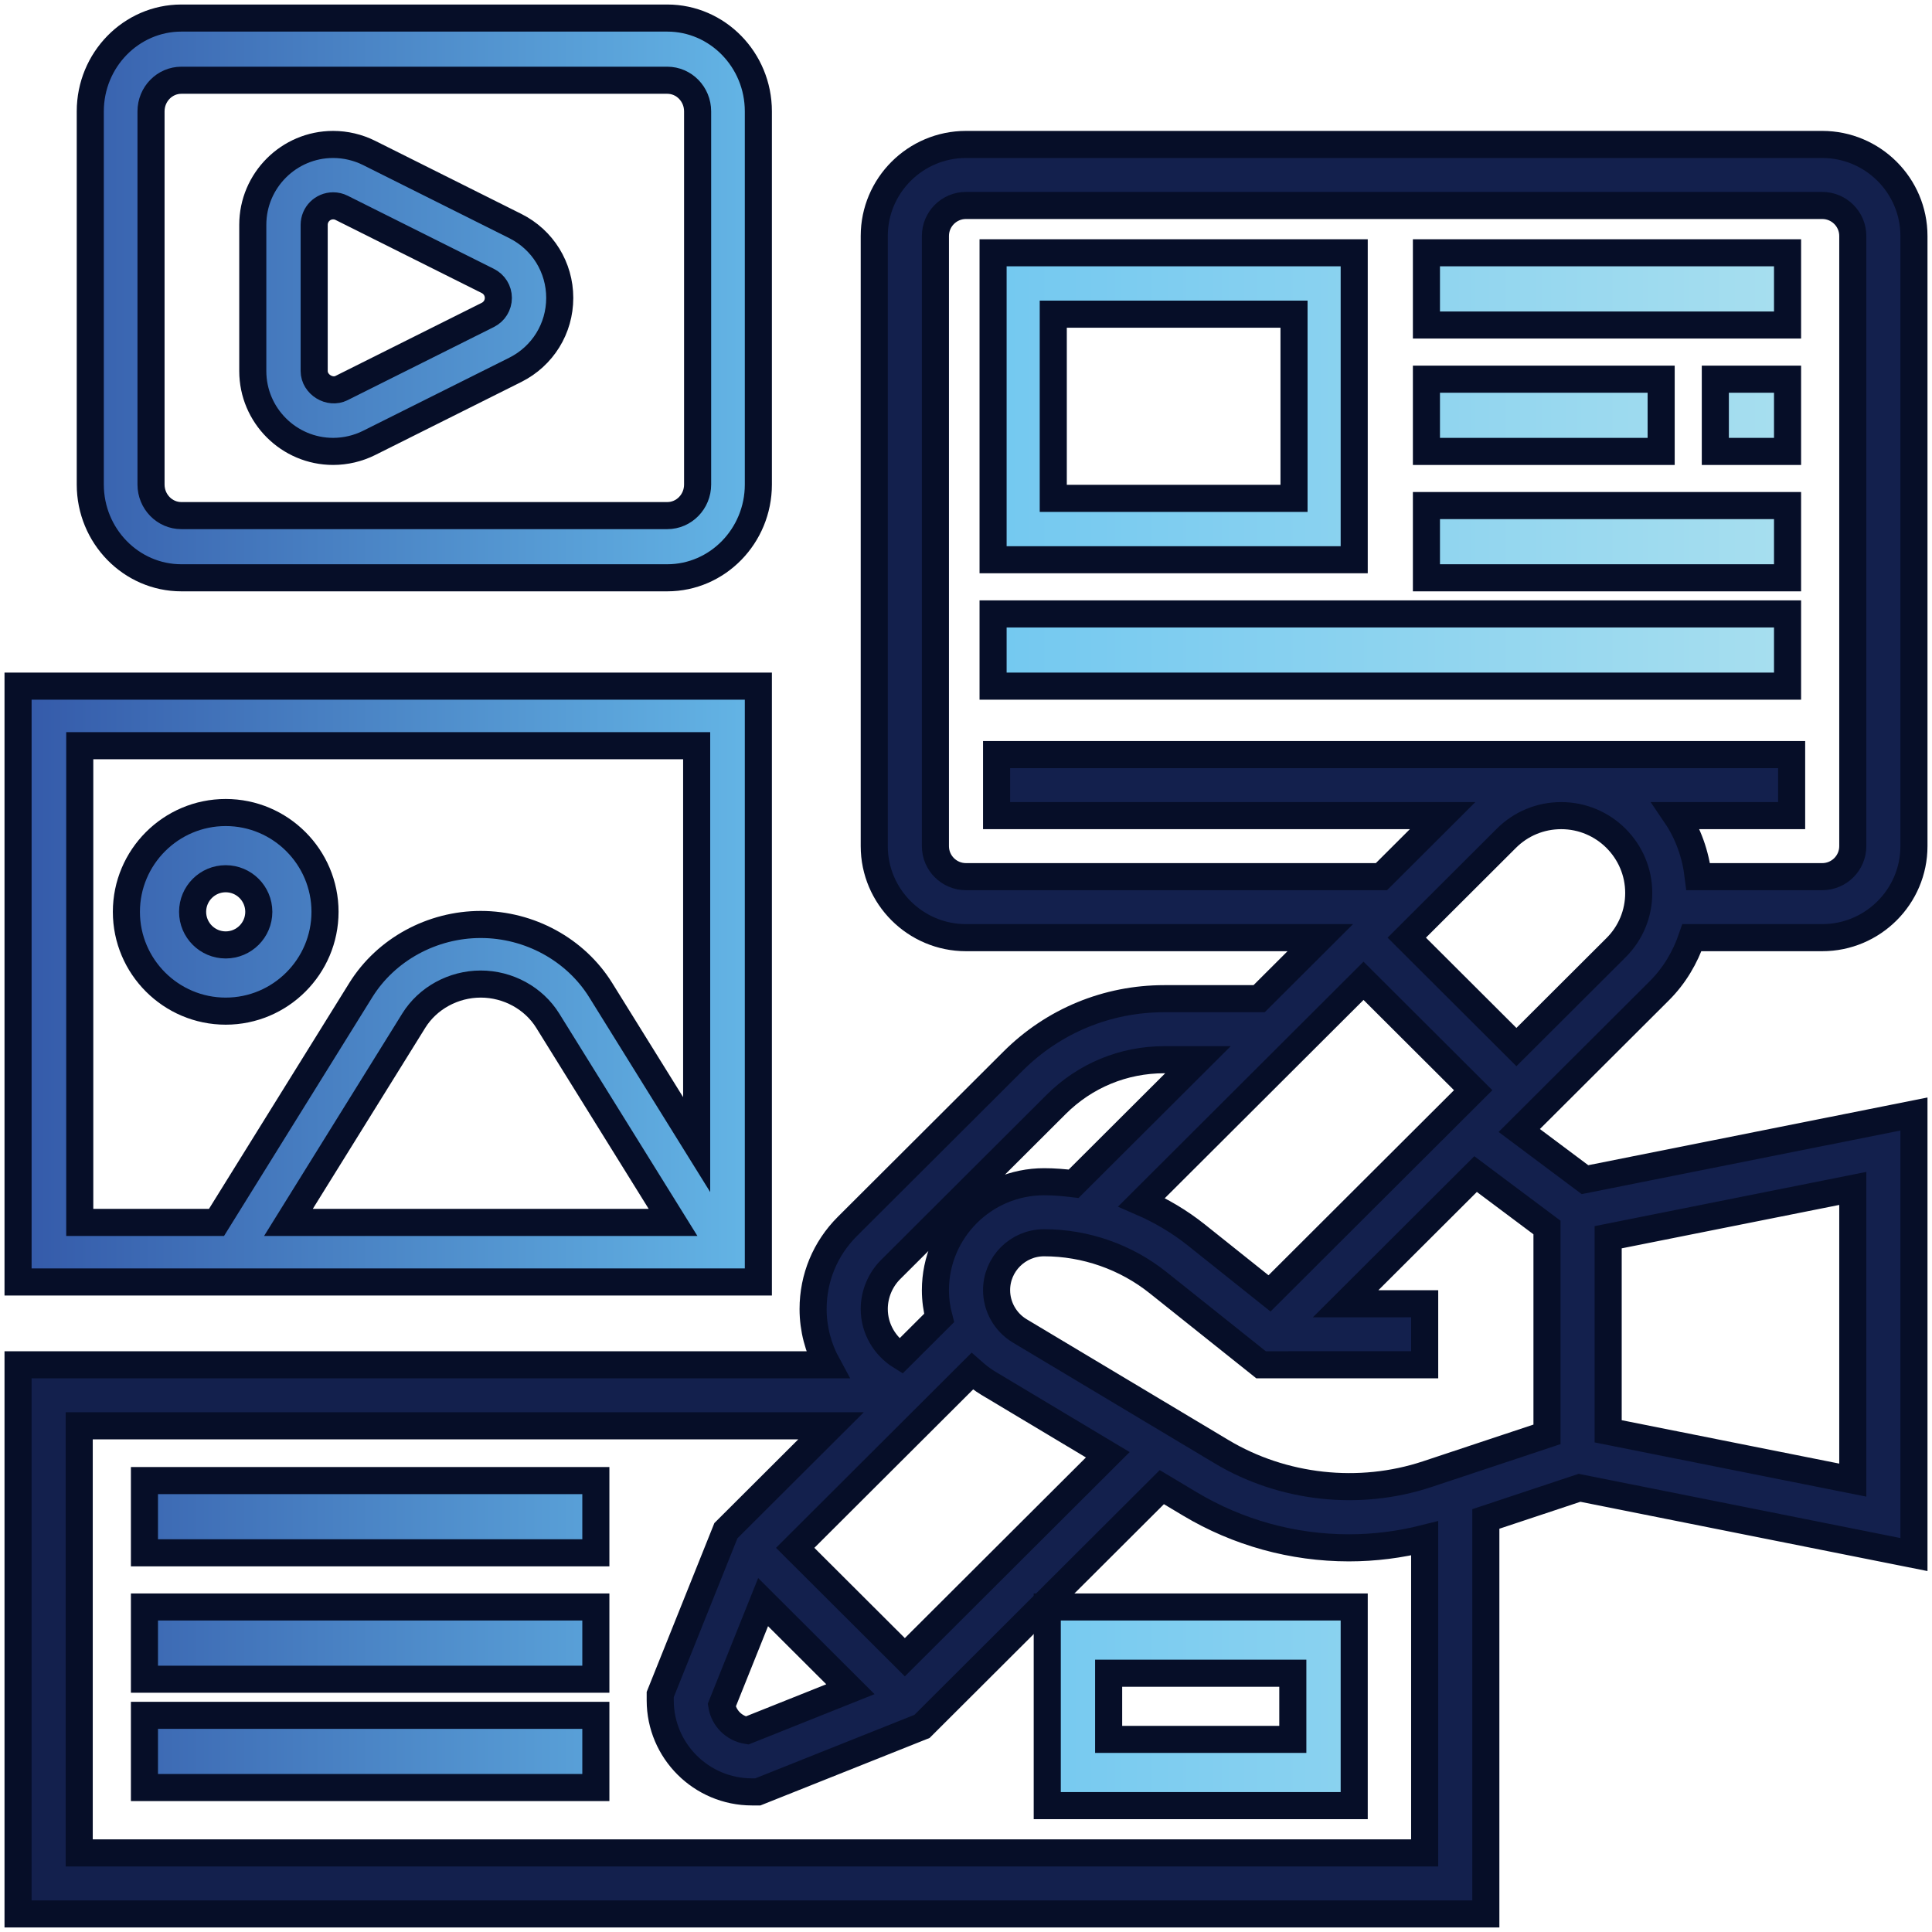
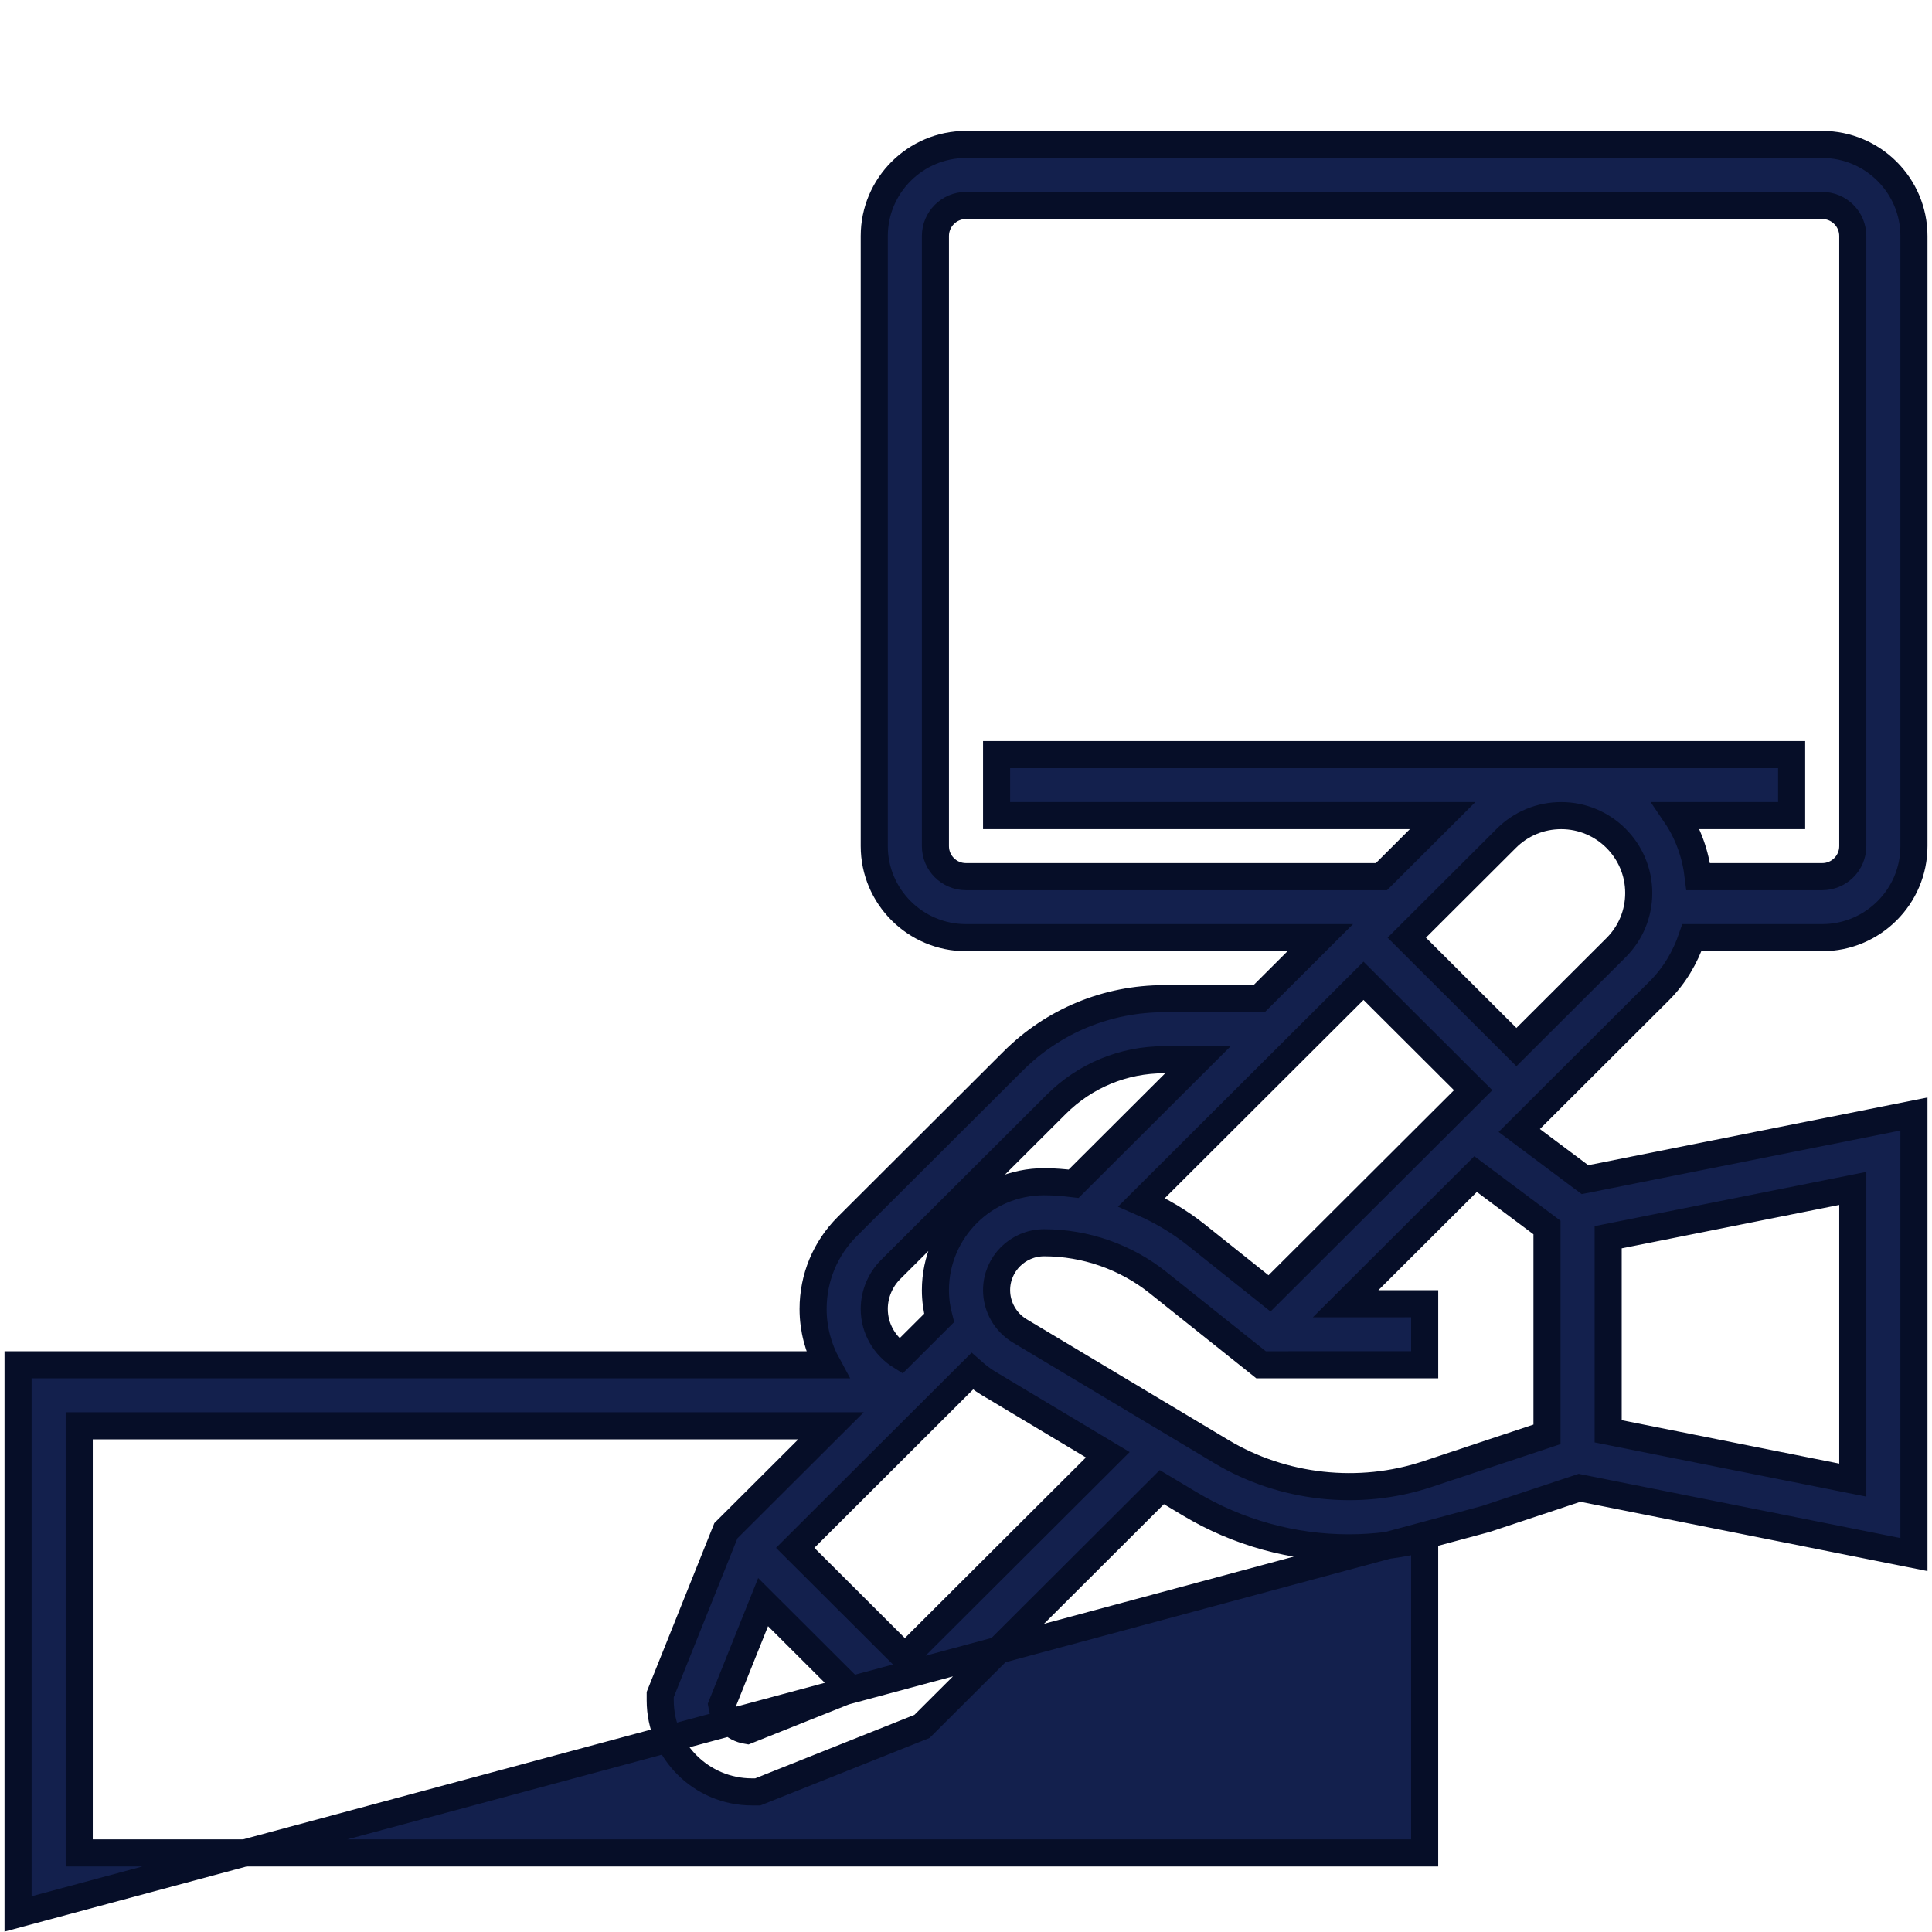
<svg xmlns="http://www.w3.org/2000/svg" width="107px" height="107px" viewBox="0 0 107 107" version="1.1">
  <title>content</title>
  <defs>
    <linearGradient x1="99.839%" y1="49.985%" x2="0.084%" y2="49.985%" id="linearGradient-1">
      <stop stop-color="#A6DEEF" offset="0%" />
      <stop stop-color="#6CC5F0" offset="51.04%" />
      <stop stop-color="#355BAA" offset="100%" />
    </linearGradient>
  </defs>
  <g id="Designs" stroke="none" stroke-width="1" fill="none" fill-rule="evenodd">
    <g id="Services-Page---Inside-Page---Web-development" transform="translate(-627, -667)" fill-rule="nonzero" stroke="#060E28" stroke-width="1.5">
      <g id="Group-14" transform="translate(627, 668)">
        <g id="content" transform="translate(1, 0)">
-           <path d="M90.896,53.874 C91.738,53.035 92.331,52.023 92.705,50.931 L99.919,50.931 C102.72,50.931 105,48.657 105,45.862 L105,12.069 C105,9.274 102.72,7 99.919,7 L52.5,7 C49.699,7 47.419,9.274 47.419,12.069 L47.419,45.862 C47.419,48.657 49.699,50.931 52.5,50.931 L72.121,50.931 L68.734,54.31 L63.483,54.31 C60.316,54.31 57.338,55.54 55.101,57.774 L45.931,66.922 C44.706,68.144 44.032,69.767 44.032,71.496 C44.032,72.604 44.318,73.66 44.823,74.586 L0,74.586 L0,105 L81.29,105 L81.29,83.124 L86.479,81.399 L105,85.096 L105,60.697 L86.781,64.333 L83.141,61.61 L90.896,53.874 Z M69.31,70.632 L65.261,67.4 C64.331,66.658 63.308,66.052 62.226,65.582 L74.516,53.32 L80.589,59.379 L69.31,70.632 Z M88.501,51.485 L82.984,56.99 L76.911,50.931 L82.428,45.426 C83.238,44.618 84.317,44.172 85.465,44.172 C87.831,44.172 89.758,46.095 89.758,48.456 C89.758,49.601 89.311,50.678 88.501,51.485 L88.501,51.485 Z M52.5,47.552 C51.565,47.552 50.806,46.795 50.806,45.862 L50.806,12.069 C50.806,11.136 51.565,10.379 52.5,10.379 L99.919,10.379 C100.854,10.379 101.613,11.136 101.613,12.069 L101.613,45.862 C101.613,46.795 100.854,47.552 99.919,47.552 L93.054,47.552 C92.906,46.315 92.498,45.157 91.831,44.172 L98.226,44.172 L98.226,40.793 L54.194,40.793 L54.194,44.172 L78.896,44.172 L75.509,47.552 L52.5,47.552 Z M48.325,69.311 L57.496,60.163 C59.096,58.568 61.22,57.69 63.483,57.69 L65.347,57.69 L58.461,64.56 C57.919,64.494 57.374,64.448 56.825,64.448 C53.506,64.448 50.806,67.142 50.806,70.453 C50.806,70.979 50.878,71.496 51.01,71.994 L48.889,74.11 C48,73.556 47.419,72.584 47.419,71.496 C47.419,70.681 47.75,69.886 48.325,69.311 L48.325,69.311 Z M41.263,87.73 L46.098,92.554 L40.373,94.84 C39.654,94.725 39.087,94.159 38.972,93.443 L41.263,87.73 Z M49.113,90.783 L43.04,84.724 L52.845,74.941 C53.12,75.184 53.409,75.412 53.728,75.603 L60.353,79.569 L49.113,90.783 Z M3.387,101.621 L3.387,77.966 L45.025,77.966 L39.202,83.775 L35.565,92.848 L35.565,93.172 C35.565,95.967 37.844,98.241 40.645,98.241 L40.97,98.241 L50.063,94.614 L63.345,81.362 L64.898,82.291 C67.556,83.883 70.602,84.724 73.705,84.724 C75.124,84.724 76.53,84.545 77.902,84.199 L77.902,101.621 L3.387,101.621 Z M88.065,67.522 L101.613,64.818 L101.613,80.973 L88.065,78.27 L88.065,67.522 Z M84.677,66.983 L84.677,78.439 L78.049,80.642 C74.277,81.896 70.04,81.428 66.645,79.393 L55.472,72.706 C54.683,72.233 54.194,71.371 54.194,70.453 C54.194,69.005 55.374,67.828 56.825,67.828 C59.115,67.828 61.359,68.613 63.144,70.041 L68.841,74.586 L77.903,74.585 L77.903,71.205 L73.524,71.207 L80.723,64.024 L84.677,66.983 Z" id="Shape" fill="#13204D" />
-           <path d="M74,88 L74,99 L57,99 L57,88 L74,88 Z M32,94 L32,98 L7,98 L7,94 L32,94 Z M70.6,91.667 L60.4,91.667 L60.4,95.333 L70.6,95.333 L70.6,91.667 Z M32,88 L32,92 L7,92 L7,88 L32,88 Z M32,81 L32,85 L7,85 L7,81 L32,81 Z M41,37 L41,70 L0,70 L0,37 L41,37 Z M25.625,53.5 C24.115,53.5 22.692,54.277 21.915,55.528 L21.915,55.528 L14.975,66.7 L36.275,66.7 L29.335,55.528 C28.558,54.277 27.135,53.5 25.625,53.5 Z M37.583,40.3 L3.417,40.3 L3.417,66.7 L10.991,66.7 L18.985,53.83 C20.379,51.591 22.922,50.2 25.625,50.2 C28.328,50.2 30.871,51.591 32.265,53.83 L32.265,53.83 L37.583,62.392 L37.583,40.3 Z M11.5,44 C14.532,44 17,46.468 17,49.5 C17,52.532 14.532,55 11.5,55 C8.468,55 6,52.532 6,49.5 C6,46.468 8.468,44 11.5,44 Z M11.5,47.667 C10.488,47.667 9.667,48.488 9.667,49.5 C9.667,50.512 10.488,51.333 11.5,51.333 C12.512,51.333 13.333,50.512 13.333,49.5 C13.333,48.488 12.512,47.667 11.5,47.667 Z M98,33 L98,37 L54,37 L54,33 L98,33 Z M35.955,0 C38.736,0 41,2.318 41,5.167 L41,5.167 L41,25.833 C41,28.682 38.736,31 35.955,31 L35.955,31 L9.045,31 C6.264,31 4,28.682 4,25.833 L4,25.833 L4,5.167 C4,2.318 6.264,0 9.045,0 L9.045,0 Z M98,27 L98,31 L78,31 L78,27 L98,27 Z M74,13 L74,30 L54,30 L54,13 L74,13 Z M35.955,3.444 L9.045,3.444 C8.117,3.444 7.364,4.216 7.364,5.167 L7.364,5.167 L7.364,25.833 C7.364,26.784 8.117,27.556 9.045,27.556 L9.045,27.556 L35.955,27.556 C36.883,27.556 37.636,26.784 37.636,25.833 L37.636,25.833 L37.636,5.167 C37.636,4.216 36.883,3.444 35.955,3.444 L35.955,3.444 Z M70.667,16.4 L57.333,16.4 L57.333,26.6 L70.667,26.6 L70.667,16.4 Z M17.451,7 C18.137,7 18.828,7.163 19.441,7.469 L19.441,7.469 L27.54,11.519 C29.056,12.278 30,13.805 30,15.5 C30,17.195 29.056,18.721 27.542,19.481 L27.542,19.481 L19.441,23.531 C18.828,23.837 18.137,24 17.451,24 C14.998,24 13,22.003 13,19.549 L13,19.549 L13,11.451 C13,8.998 14.998,7 17.451,7 Z M98,20 L98,24 L94,24 L94,20 L98,20 Z M91,20 L91,24 L78,24 L78,20 L91,20 Z M17.451,10.4 C16.871,10.4 16.4,10.871 16.4,11.451 L16.4,11.451 L16.4,19.549 C16.4,20.291 17.264,20.824 17.92,20.489 L17.92,20.489 L26.019,16.44 C26.377,16.26 26.6,15.899 26.6,15.5 C26.6,15.101 26.377,14.74 26.017,14.56 L26.017,14.56 L17.92,10.511 C17.775,10.437 17.614,10.4 17.451,10.4 Z M98,13 L98,17 L78,17 L78,13 L98,13 Z" id="Combined-Shape" fill="url(#linearGradient-1)" />
+           <path d="M90.896,53.874 C91.738,53.035 92.331,52.023 92.705,50.931 L99.919,50.931 C102.72,50.931 105,48.657 105,45.862 L105,12.069 C105,9.274 102.72,7 99.919,7 L52.5,7 C49.699,7 47.419,9.274 47.419,12.069 L47.419,45.862 C47.419,48.657 49.699,50.931 52.5,50.931 L72.121,50.931 L68.734,54.31 L63.483,54.31 C60.316,54.31 57.338,55.54 55.101,57.774 L45.931,66.922 C44.706,68.144 44.032,69.767 44.032,71.496 C44.032,72.604 44.318,73.66 44.823,74.586 L0,74.586 L0,105 L81.29,83.124 L86.479,81.399 L105,85.096 L105,60.697 L86.781,64.333 L83.141,61.61 L90.896,53.874 Z M69.31,70.632 L65.261,67.4 C64.331,66.658 63.308,66.052 62.226,65.582 L74.516,53.32 L80.589,59.379 L69.31,70.632 Z M88.501,51.485 L82.984,56.99 L76.911,50.931 L82.428,45.426 C83.238,44.618 84.317,44.172 85.465,44.172 C87.831,44.172 89.758,46.095 89.758,48.456 C89.758,49.601 89.311,50.678 88.501,51.485 L88.501,51.485 Z M52.5,47.552 C51.565,47.552 50.806,46.795 50.806,45.862 L50.806,12.069 C50.806,11.136 51.565,10.379 52.5,10.379 L99.919,10.379 C100.854,10.379 101.613,11.136 101.613,12.069 L101.613,45.862 C101.613,46.795 100.854,47.552 99.919,47.552 L93.054,47.552 C92.906,46.315 92.498,45.157 91.831,44.172 L98.226,44.172 L98.226,40.793 L54.194,40.793 L54.194,44.172 L78.896,44.172 L75.509,47.552 L52.5,47.552 Z M48.325,69.311 L57.496,60.163 C59.096,58.568 61.22,57.69 63.483,57.69 L65.347,57.69 L58.461,64.56 C57.919,64.494 57.374,64.448 56.825,64.448 C53.506,64.448 50.806,67.142 50.806,70.453 C50.806,70.979 50.878,71.496 51.01,71.994 L48.889,74.11 C48,73.556 47.419,72.584 47.419,71.496 C47.419,70.681 47.75,69.886 48.325,69.311 L48.325,69.311 Z M41.263,87.73 L46.098,92.554 L40.373,94.84 C39.654,94.725 39.087,94.159 38.972,93.443 L41.263,87.73 Z M49.113,90.783 L43.04,84.724 L52.845,74.941 C53.12,75.184 53.409,75.412 53.728,75.603 L60.353,79.569 L49.113,90.783 Z M3.387,101.621 L3.387,77.966 L45.025,77.966 L39.202,83.775 L35.565,92.848 L35.565,93.172 C35.565,95.967 37.844,98.241 40.645,98.241 L40.97,98.241 L50.063,94.614 L63.345,81.362 L64.898,82.291 C67.556,83.883 70.602,84.724 73.705,84.724 C75.124,84.724 76.53,84.545 77.902,84.199 L77.902,101.621 L3.387,101.621 Z M88.065,67.522 L101.613,64.818 L101.613,80.973 L88.065,78.27 L88.065,67.522 Z M84.677,66.983 L84.677,78.439 L78.049,80.642 C74.277,81.896 70.04,81.428 66.645,79.393 L55.472,72.706 C54.683,72.233 54.194,71.371 54.194,70.453 C54.194,69.005 55.374,67.828 56.825,67.828 C59.115,67.828 61.359,68.613 63.144,70.041 L68.841,74.586 L77.903,74.585 L77.903,71.205 L73.524,71.207 L80.723,64.024 L84.677,66.983 Z" id="Shape" fill="#13204D" />
        </g>
      </g>
    </g>
  </g>
</svg>